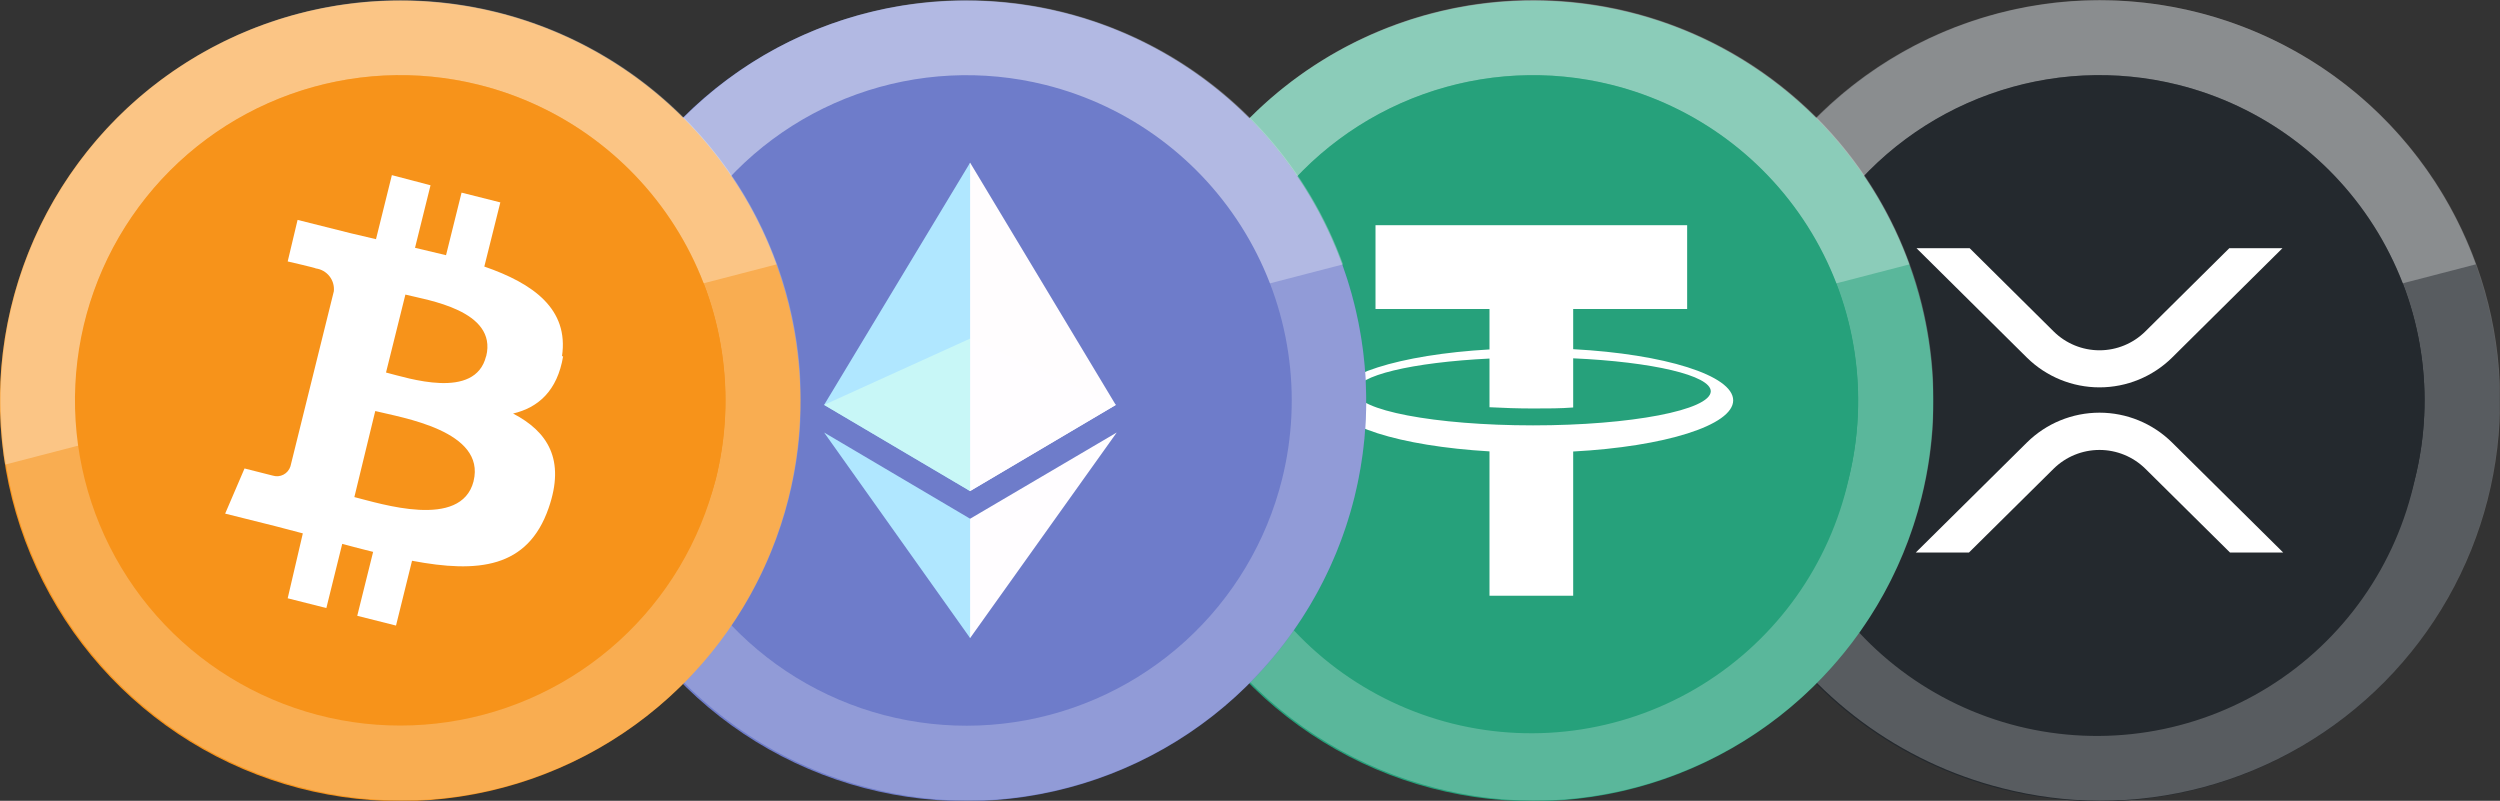
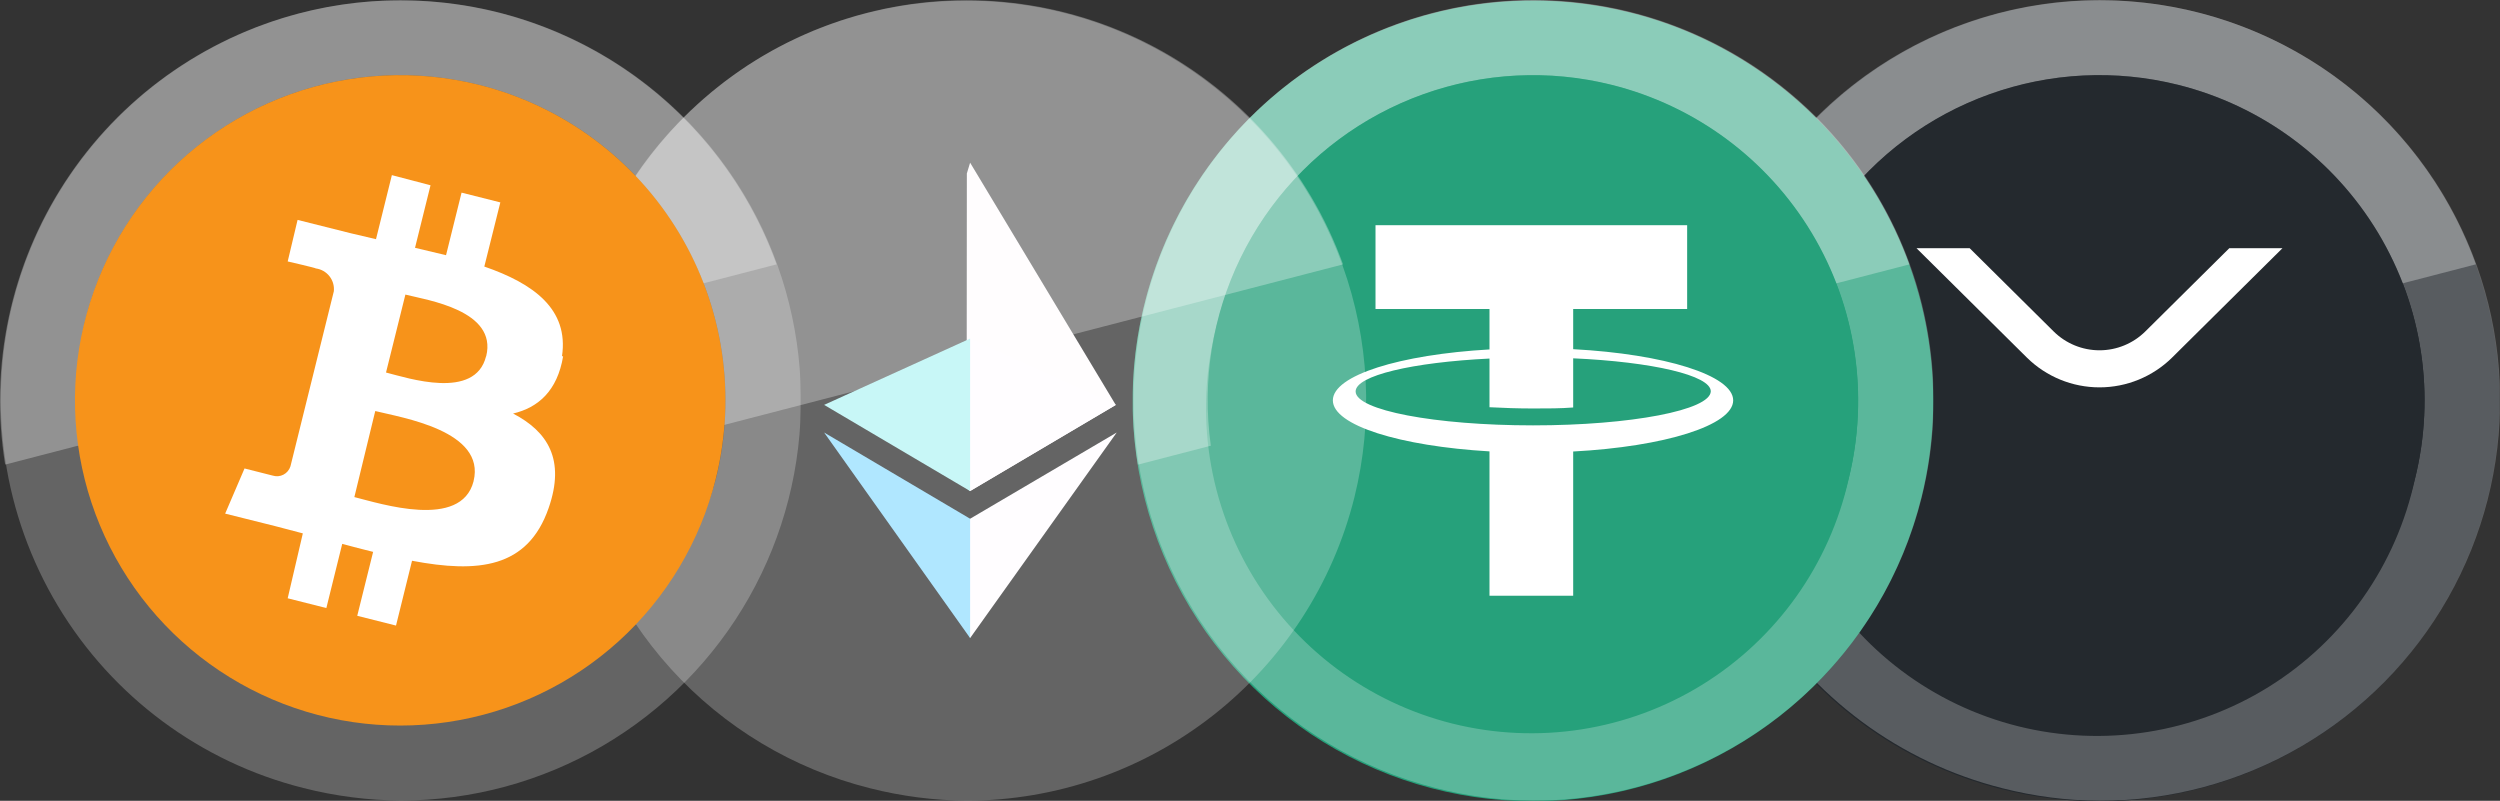
<svg xmlns="http://www.w3.org/2000/svg" width="128" height="41" viewBox="0 0 128 41" fill="none">
  <rect x="0" y="0" width="128" height="41" fill="#333333" stroke="none" />
  <g clip-path="url(#clip0_1191_3439)">
    <path d="M127.379 25.464C126.402 29.4 124.281 32.959 121.282 35.689C118.283 38.419 114.542 40.198 110.532 40.801C106.522 41.404 102.423 40.804 98.754 39.077C95.085 37.349 92.011 34.572 89.921 31.096C87.83 27.621 86.818 23.604 87.011 19.552C87.204 15.501 88.595 11.598 91.006 8.338C93.418 5.077 96.743 2.605 100.559 1.235C104.376 -0.136 108.513 -0.343 112.448 0.639C117.717 1.955 122.249 5.308 125.048 9.962C127.848 14.617 128.686 20.192 127.379 25.464Z" fill="#24292E" />
    <g opacity="0.24">
      <path d="M107.49 41C105.818 40.988 104.153 40.773 102.532 40.359C97.272 39.037 92.75 35.683 89.958 31.032C87.165 26.381 86.329 20.813 87.634 15.548C88.615 11.615 90.741 8.062 93.741 5.337C96.741 2.612 100.482 0.838 104.49 0.239C108.498 -0.36 112.594 0.242 116.26 1.971C119.925 3.699 122.997 6.475 125.085 9.949C126.953 13.061 127.962 16.613 128.007 20.243C128.052 23.873 127.133 27.45 125.344 30.608C123.554 33.766 120.959 36.392 117.822 38.218C114.685 40.044 111.119 41.004 107.49 41ZM107.49 3.844C103.775 3.846 100.168 5.091 97.242 7.381C94.316 9.67 92.24 12.871 91.342 16.477C90.733 18.624 90.561 20.873 90.838 23.088C91.115 25.303 91.834 27.441 92.953 29.372C94.071 31.304 95.567 32.991 97.351 34.334C99.134 35.676 101.17 36.646 103.336 37.186C105.502 37.726 107.754 37.825 109.959 37.477C112.164 37.129 114.276 36.341 116.171 35.16C118.065 33.98 119.703 32.43 120.987 30.604C122.271 28.778 123.174 26.712 123.644 24.529C124.711 20.244 124.034 15.711 121.76 11.926C119.486 8.14 115.803 5.413 111.519 4.343C110.201 4.015 108.848 3.847 107.49 3.844Z" fill="white" />
    </g>
    <g opacity="0.3">
      <path d="M126.763 13.534L87.256 23.785C86.44 18.744 87.534 13.58 90.325 9.304C93.115 5.028 97.401 1.948 102.343 0.666C107.285 -0.617 112.527 -0.008 117.044 2.372C121.56 4.752 125.027 8.733 126.763 13.534Z" fill="white" />
    </g>
    <path d="M123.644 24.528C122.848 27.725 121.122 30.614 118.684 32.83C116.245 35.045 113.205 36.488 109.947 36.975C106.689 37.462 103.36 36.972 100.381 35.567C97.401 34.161 94.905 31.904 93.209 29.079C91.513 26.255 90.692 22.991 90.85 19.7C91.009 16.41 92.139 13.24 94.1 10.591C96.059 7.944 98.761 5.936 101.861 4.824C104.962 3.711 108.323 3.544 111.519 4.342C115.803 5.412 119.486 8.139 121.76 11.924C124.034 15.71 124.711 20.243 123.644 24.528Z" fill="#24292E" />
    <path d="M111.205 18.314L116.861 12.709H114.139L109.841 16.969C109.216 17.588 108.373 17.935 107.494 17.935C106.615 17.935 105.771 17.588 105.146 16.969L100.848 12.709H98.126L103.782 18.314C104.772 19.288 106.105 19.833 107.494 19.833C108.882 19.833 110.215 19.288 111.205 18.314Z" fill="white" />
-     <path d="M111.205 22.652C110.216 21.676 108.883 21.129 107.494 21.129C106.104 21.129 104.771 21.676 103.782 22.652L98.087 28.29H100.81L105.146 23.998C105.772 23.382 106.615 23.037 107.494 23.037C108.372 23.037 109.215 23.382 109.841 23.998L114.177 28.29H116.9L111.205 22.652Z" fill="white" />
  </g>
  <g clip-path="url(#clip1_1191_3439)">
    <path d="M98.379 25.462C97.403 29.398 95.281 32.956 92.282 35.685C89.283 38.415 85.542 40.194 81.532 40.797C77.522 41.4 73.423 40.8 69.754 39.072C66.085 37.345 63.011 34.569 60.921 31.094C58.83 27.619 57.818 23.602 58.011 19.551C58.204 15.501 59.595 11.598 62.007 8.338C64.418 5.078 67.743 2.607 71.559 1.237C75.376 -0.134 79.514 -0.341 83.448 0.641C88.717 1.956 93.249 5.309 96.048 9.963C98.848 14.616 99.686 20.191 98.379 25.462Z" fill="#26A17B" />
    <g opacity="0.24">
      <path d="M78.49 40.994C76.818 40.982 75.153 40.767 73.533 40.353C69.61 39.365 66.067 37.238 63.351 34.24C60.635 31.242 58.866 27.508 58.268 23.507C57.67 19.506 58.27 15.417 59.991 11.756C61.712 8.095 64.478 5.026 67.941 2.934C70.649 1.304 73.697 0.323 76.847 0.067C79.997 -0.189 83.163 0.287 86.099 1.458C89.034 2.628 91.659 4.461 93.769 6.814C95.879 9.167 97.416 11.976 98.26 15.022C99.104 18.067 99.232 21.267 98.635 24.37C98.038 27.473 96.731 30.397 94.817 32.911C92.903 35.426 90.433 37.464 87.601 38.866C84.769 40.268 81.651 40.996 78.49 40.994ZM78.49 3.843C74.776 3.846 71.169 5.091 68.243 7.38C65.317 9.668 63.24 12.87 62.343 16.474C61.754 18.615 61.599 20.853 61.888 23.054C62.177 25.256 62.903 27.378 64.023 29.295C65.144 31.212 66.637 32.885 68.413 34.217C70.191 35.549 72.216 36.511 74.37 37.049C76.525 37.586 78.765 37.687 80.959 37.346C83.153 37.005 85.257 36.228 87.147 35.062C89.037 33.896 90.674 32.363 91.963 30.555C93.251 28.747 94.165 26.699 94.651 24.532C95.255 22.078 95.294 19.518 94.765 17.046C94.236 14.574 93.152 12.255 91.596 10.262C90.04 8.27 88.052 6.657 85.782 5.545C83.511 4.433 81.018 3.851 78.49 3.843Z" fill="white" />
    </g>
    <g opacity="0.3">
      <path d="M97.764 13.535L58.257 23.79C57.441 18.75 58.535 13.587 61.326 9.312C64.116 5.036 68.402 1.956 73.343 0.674C78.285 -0.608 83.528 0.001 88.044 2.381C92.561 4.76 96.027 8.74 97.764 13.541V13.535Z" fill="white" />
    </g>
    <path d="M94.644 24.533C93.847 27.729 92.12 30.616 89.681 32.831C87.243 35.045 84.202 36.486 80.945 36.972C77.687 37.459 74.358 36.968 71.379 35.562C68.4 34.157 65.905 31.899 64.209 29.076C62.514 26.252 61.693 22.989 61.852 19.698C62.011 16.409 63.142 13.239 65.101 10.592C67.061 7.945 69.762 5.938 72.863 4.826C75.963 3.714 79.324 3.546 82.519 4.343C86.804 5.413 90.489 8.141 92.763 11.927C95.037 15.713 95.714 20.248 94.644 24.533Z" fill="#26A17B" />
    <path d="M88.739 20.498C88.739 19.217 85.222 18.128 80.547 17.878V15.822H86.382V11.53H70.426V15.822H76.262V17.891C71.675 18.153 68.242 19.217 68.242 20.498C68.242 21.779 71.675 22.842 76.262 23.111V30.503H80.547V23.117C85.222 22.868 88.739 21.779 88.739 20.498ZM78.491 21.779C73.475 21.779 69.408 21.004 69.408 20.043C69.408 19.229 72.322 18.55 76.262 18.358V20.85C76.972 20.888 77.722 20.914 78.491 20.914C79.259 20.914 79.893 20.914 80.547 20.863V18.346C84.576 18.525 87.592 19.217 87.592 20.036C87.573 20.997 83.506 21.779 78.491 21.779Z" fill="white" />
  </g>
  <g clip-path="url(#clip2_1191_3439)">
-     <path d="M69.347 25.457C68.37 29.395 66.247 32.953 63.247 35.683C60.246 38.413 56.503 40.191 52.491 40.793C48.48 41.394 44.38 40.791 40.711 39.061C37.042 37.331 33.969 34.551 31.88 31.073C29.792 27.595 28.783 23.576 28.981 19.524C29.178 15.473 30.573 11.571 32.99 8.312C35.406 5.054 38.735 2.586 42.555 1.221C46.375 -0.144 50.514 -0.345 54.448 0.643C59.71 1.966 64.233 5.32 67.026 9.971C69.819 14.623 70.653 20.192 69.347 25.457Z" fill="#6E7CCA" />
    <g opacity="0.24">
      <path d="M69.347 25.457C68.243 29.883 65.695 33.814 62.106 36.629C58.516 39.443 54.09 40.98 49.529 40.996C47.844 40.986 46.166 40.771 44.533 40.355C40.609 39.368 37.066 37.242 34.349 34.244C31.632 31.247 29.863 27.512 29.264 23.511C28.666 19.51 29.264 15.421 30.985 11.76C32.706 8.098 35.472 5.028 38.934 2.936C42.408 0.859 46.419 -0.142 50.462 0.057C54.504 0.257 58.397 1.648 61.649 4.057C64.901 6.465 67.368 9.783 68.738 13.591C70.108 17.399 70.32 21.528 69.347 25.457Z" fill="white" />
    </g>
    <g opacity="0.3">
      <path d="M68.764 13.536L29.256 23.785C28.441 18.745 29.535 13.582 32.325 9.307C35.116 5.031 39.401 1.951 44.343 0.669C49.285 -0.613 54.527 -0.004 59.044 2.376C63.561 4.756 67.027 8.735 68.764 13.536Z" fill="white" />
    </g>
-     <path d="M65.644 24.527C64.849 27.724 63.123 30.612 60.685 32.828C58.247 35.043 55.207 36.486 51.95 36.973C48.692 37.461 45.363 36.972 42.383 35.567C39.404 34.163 36.908 31.906 35.211 29.083C33.514 26.26 32.692 22.997 32.85 19.706C33.007 16.416 34.137 13.246 36.096 10.598C38.055 7.95 40.756 5.943 43.856 4.83C46.956 3.716 50.317 3.547 53.513 4.344C57.798 5.412 61.483 8.139 63.758 11.924C66.033 15.709 66.711 20.242 65.644 24.527Z" fill="#6E7CCA" />
    <path d="M49.49 24.983L49.657 25.143L57.125 20.73L49.67 8.329L49.503 8.88L49.49 24.983Z" fill="#FFFDFE" />
-     <path d="M49.67 25.143V8.329L42.195 20.73L49.67 25.143Z" fill="#B0E7FF" />
    <path d="M49.574 32.4L49.67 32.669L57.176 22.145L49.67 26.559L49.574 26.668V32.4Z" fill="#FFFDFF" />
    <path d="M42.195 22.145L49.67 32.669V26.559L42.195 22.145Z" fill="#B0E7FF" />
    <path d="M49.67 17.335V25.143L57.138 20.73L49.67 17.335Z" fill="#FFFDFF" />
    <path d="M49.67 17.335L42.195 20.73L49.67 25.143V17.335Z" fill="#C8F7F7" />
  </g>
  <g clip-path="url(#clip3_1191_3439)">
-     <path d="M40.379 25.458C39.403 29.393 37.282 32.95 34.283 35.68C31.285 38.409 27.544 40.188 23.535 40.791C19.525 41.394 15.427 40.793 11.759 39.066C8.09 37.339 5.017 34.563 2.927 31.089C0.837 27.614 -0.176 23.598 0.017 19.548C0.211 15.498 1.601 11.597 4.012 8.337C6.424 5.077 9.748 2.606 13.564 1.236C17.38 -0.134 21.517 -0.341 25.451 0.641C30.719 1.956 35.25 5.308 38.049 9.961C40.848 14.614 41.686 20.187 40.379 25.458Z" fill="#F7931A" />
    <g opacity="0.24">
      <path d="M20.532 40.988C18.847 40.978 17.17 40.763 15.537 40.347C10.277 39.026 5.756 35.673 2.964 31.023C0.172 26.374 -0.664 20.808 0.641 15.544C1.622 11.613 3.747 8.06 6.747 5.336C9.747 2.612 13.487 0.839 17.494 0.24C21.502 -0.359 25.597 0.243 29.262 1.971C32.927 3.699 35.998 6.474 38.086 9.947C39.952 13.055 40.96 16.603 41.007 20.228C41.054 23.854 40.139 27.426 38.354 30.582C36.569 33.738 33.98 36.364 30.849 38.192C27.718 40.02 24.158 40.985 20.532 40.988ZM20.494 3.843C16.78 3.846 13.173 5.091 10.248 7.379C7.322 9.668 5.246 12.868 4.349 16.473C3.398 20.714 4.144 25.16 6.427 28.859C8.71 32.558 12.349 35.218 16.567 36.27C20.785 37.322 25.247 36.683 29 34.489C32.753 32.295 35.499 28.721 36.652 24.529C37.181 22.407 37.287 20.202 36.964 18.039C36.641 15.876 35.894 13.798 34.768 11.924C33.642 10.049 32.157 8.415 30.399 7.114C28.641 5.813 26.644 4.872 24.522 4.343C23.204 4.015 21.852 3.847 20.494 3.843Z" fill="white" />
    </g>
    <g opacity="0.3">
      <path d="M39.764 13.534L0.263 23.787C-0.553 18.748 0.541 13.586 3.331 9.311C6.121 5.036 10.406 1.957 15.347 0.675C20.288 -0.607 25.53 0.002 30.046 2.381C34.562 4.761 38.027 8.74 39.764 13.54V13.534Z" fill="white" />
    </g>
    <path d="M36.645 24.529C35.848 27.724 34.121 30.611 31.683 32.825C29.244 35.039 26.205 36.48 22.947 36.966C19.69 37.453 16.362 36.962 13.383 35.556C10.405 34.151 7.91 31.894 6.215 29.071C4.519 26.247 3.699 22.985 3.857 19.695C4.016 16.406 5.147 13.237 7.106 10.59C9.066 7.943 11.767 5.937 14.867 4.825C17.966 3.713 21.326 3.545 24.522 4.342C28.806 5.412 32.49 8.139 34.764 11.925C37.037 15.71 37.714 20.244 36.645 24.529Z" fill="#F7931A" />
    <path d="M28.774 18.24C29.133 15.819 27.301 14.513 24.797 13.648L25.617 10.363L23.632 9.863L22.837 13.066L21.249 12.688L22.043 9.486L20.064 8.967L19.251 12.246L17.97 11.945L15.236 11.259L14.73 13.386C14.73 13.386 16.203 13.725 16.171 13.744C16.445 13.781 16.695 13.923 16.867 14.141C17.039 14.358 17.12 14.634 17.093 14.91L14.871 23.876C14.842 23.967 14.796 24.051 14.735 24.124C14.674 24.197 14.599 24.258 14.514 24.302C14.43 24.346 14.338 24.373 14.243 24.381C14.148 24.389 14.052 24.379 13.961 24.35L12.52 23.985L11.528 26.297L14.089 26.937L15.505 27.309L14.73 30.632L16.709 31.132L17.522 27.846C18.06 27.994 18.585 28.128 19.104 28.256L18.291 31.529L20.276 32.029L21.096 28.711C24.477 29.352 27.02 29.095 28.089 26.015C28.953 23.537 28.05 22.102 26.27 21.173C27.551 20.872 28.537 20.014 28.832 18.24H28.774ZM24.246 24.644C23.606 27.123 19.482 25.784 18.143 25.451L19.213 21.045C20.57 21.385 24.887 22.051 24.246 24.638V24.644ZM24.887 18.24C24.33 20.501 20.878 19.355 19.764 19.073L20.756 15.083C21.87 15.365 25.476 15.89 24.893 18.24H24.887Z" fill="white" />
  </g>
  <defs>
    <clipPath id="clip0_1191_3439">
      <rect width="41" height="41" fill="white" transform="translate(86.994)" />
    </clipPath>
    <clipPath id="clip1_1191_3439">
      <rect width="41" height="41" fill="white" transform="translate(57.994)" />
    </clipPath>
    <clipPath id="clip2_1191_3439">
      <rect width="41" height="40.994" fill="white" transform="translate(28.994 0.003)" />
    </clipPath>
    <clipPath id="clip3_1191_3439">
      <rect width="40.994" height="40.994" fill="white" transform="translate(0 0.003)" />
    </clipPath>
  </defs>
</svg>